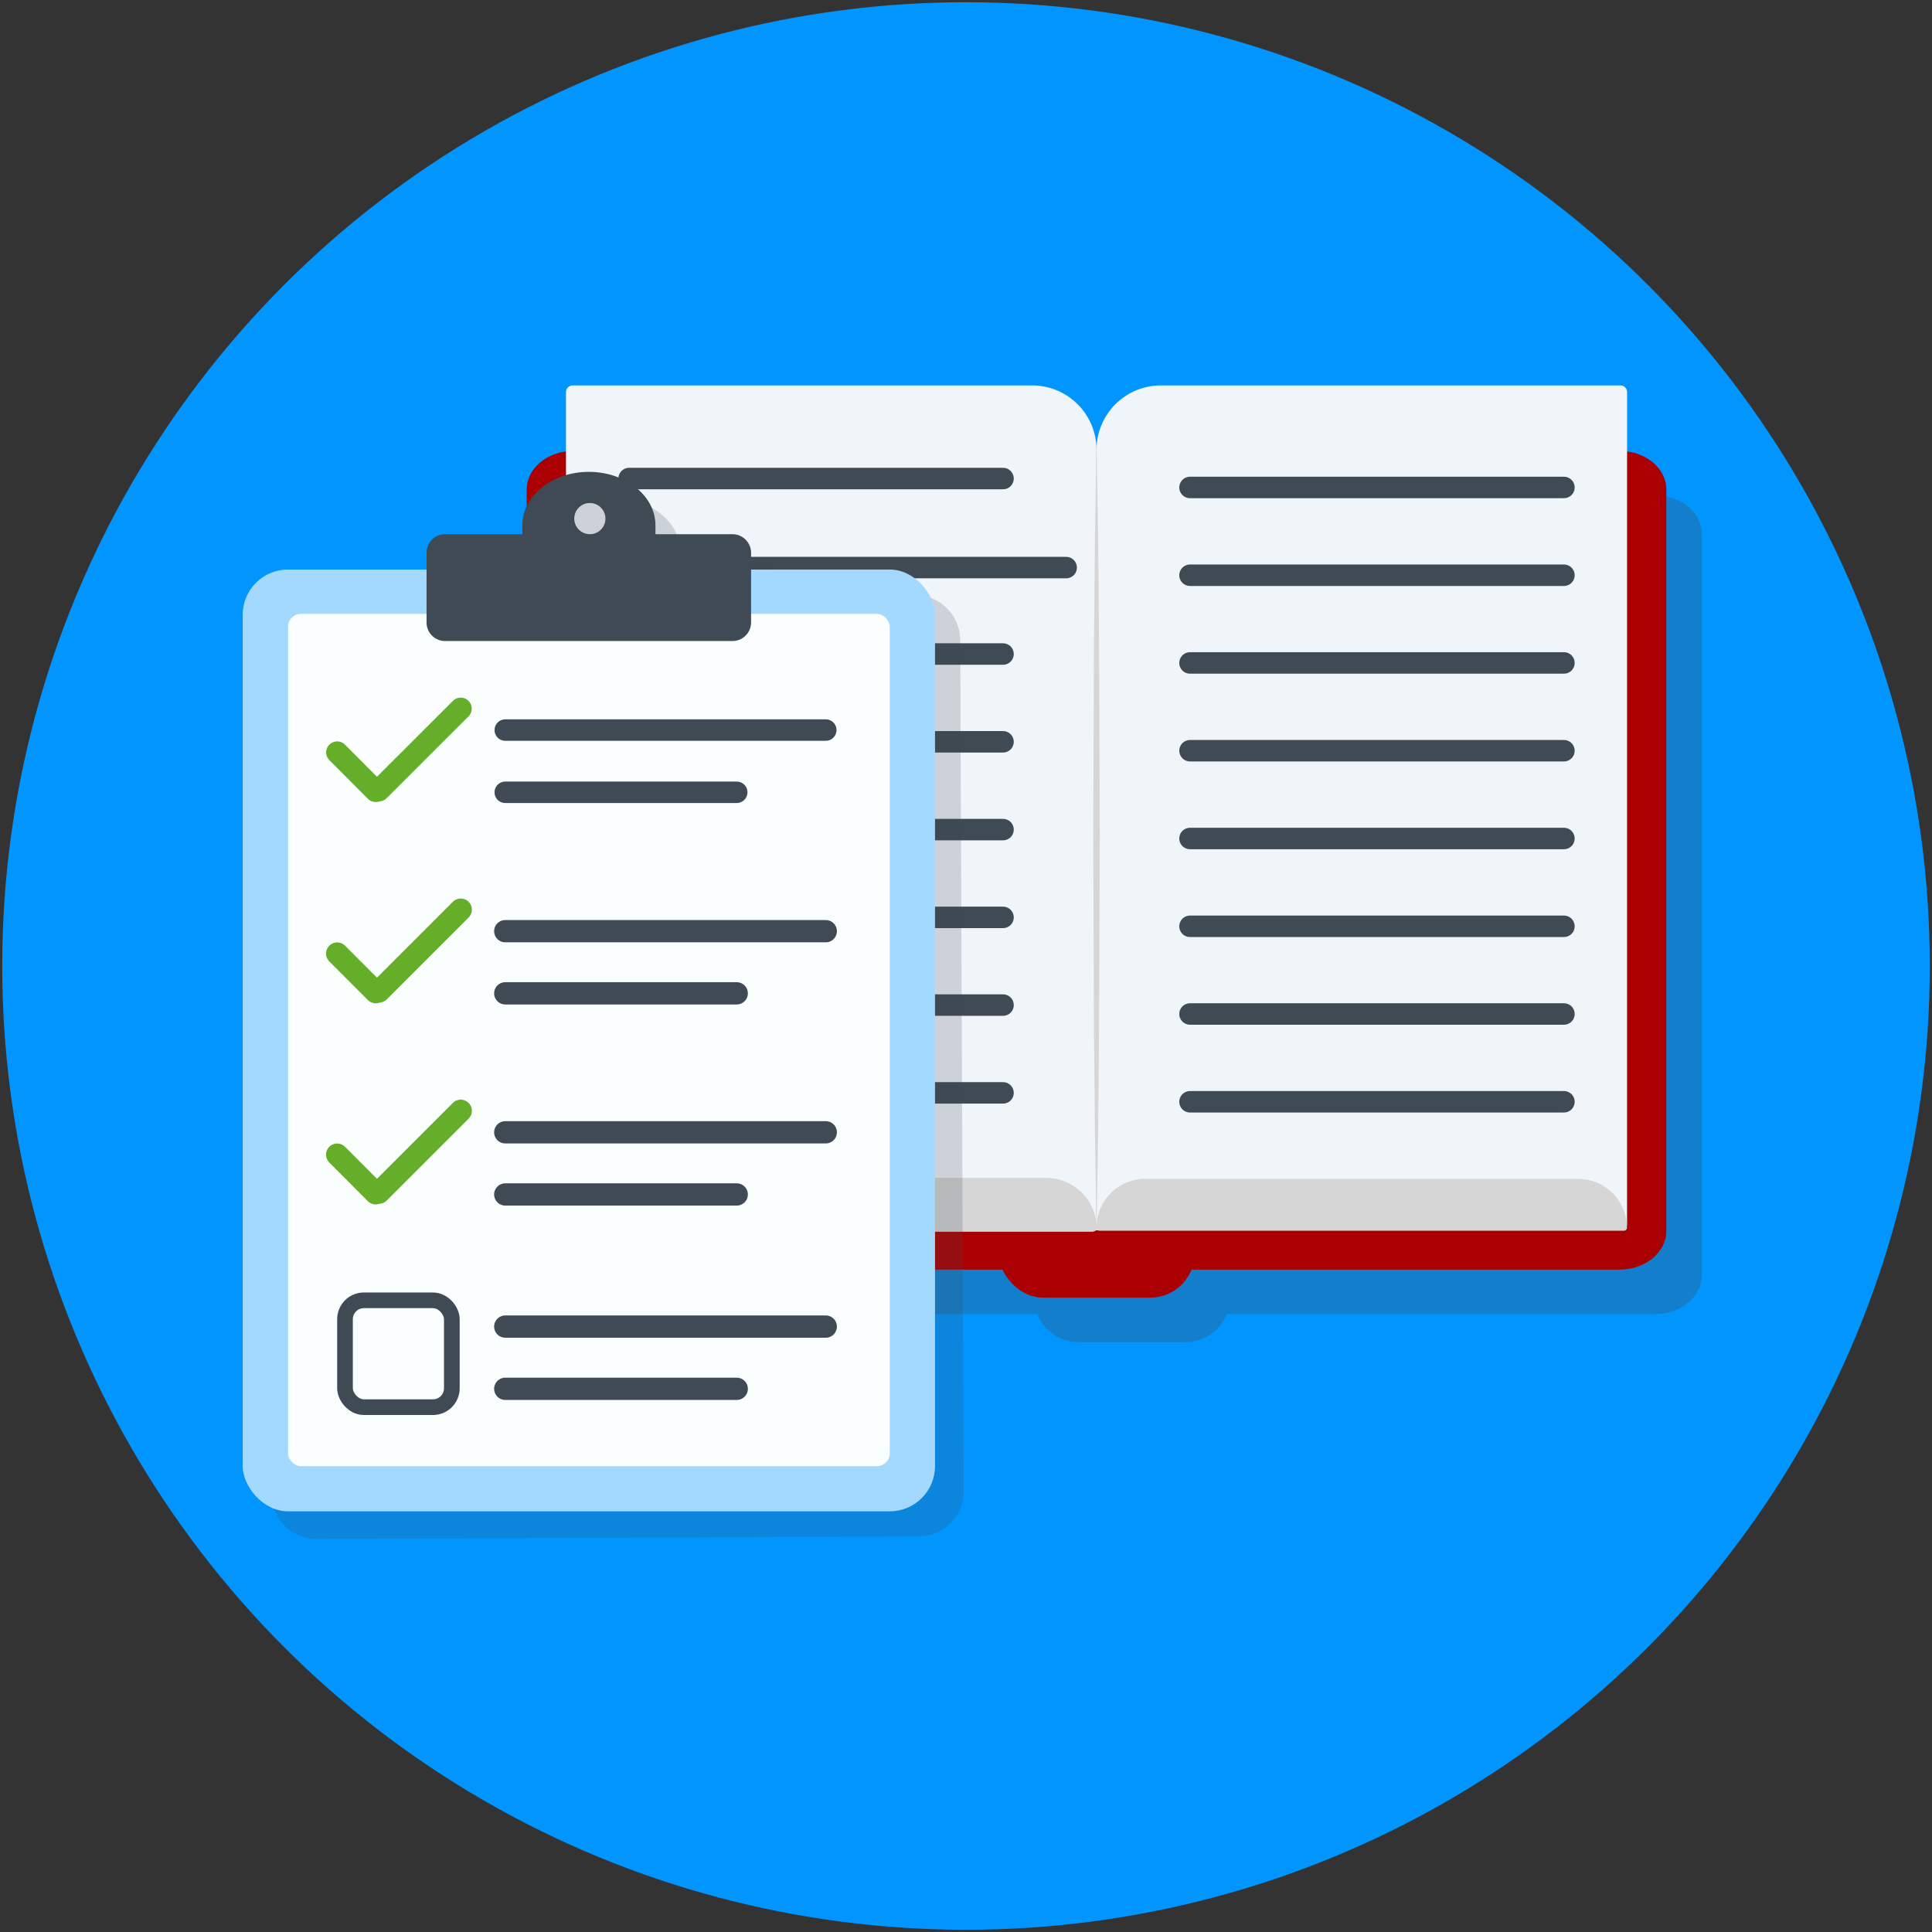
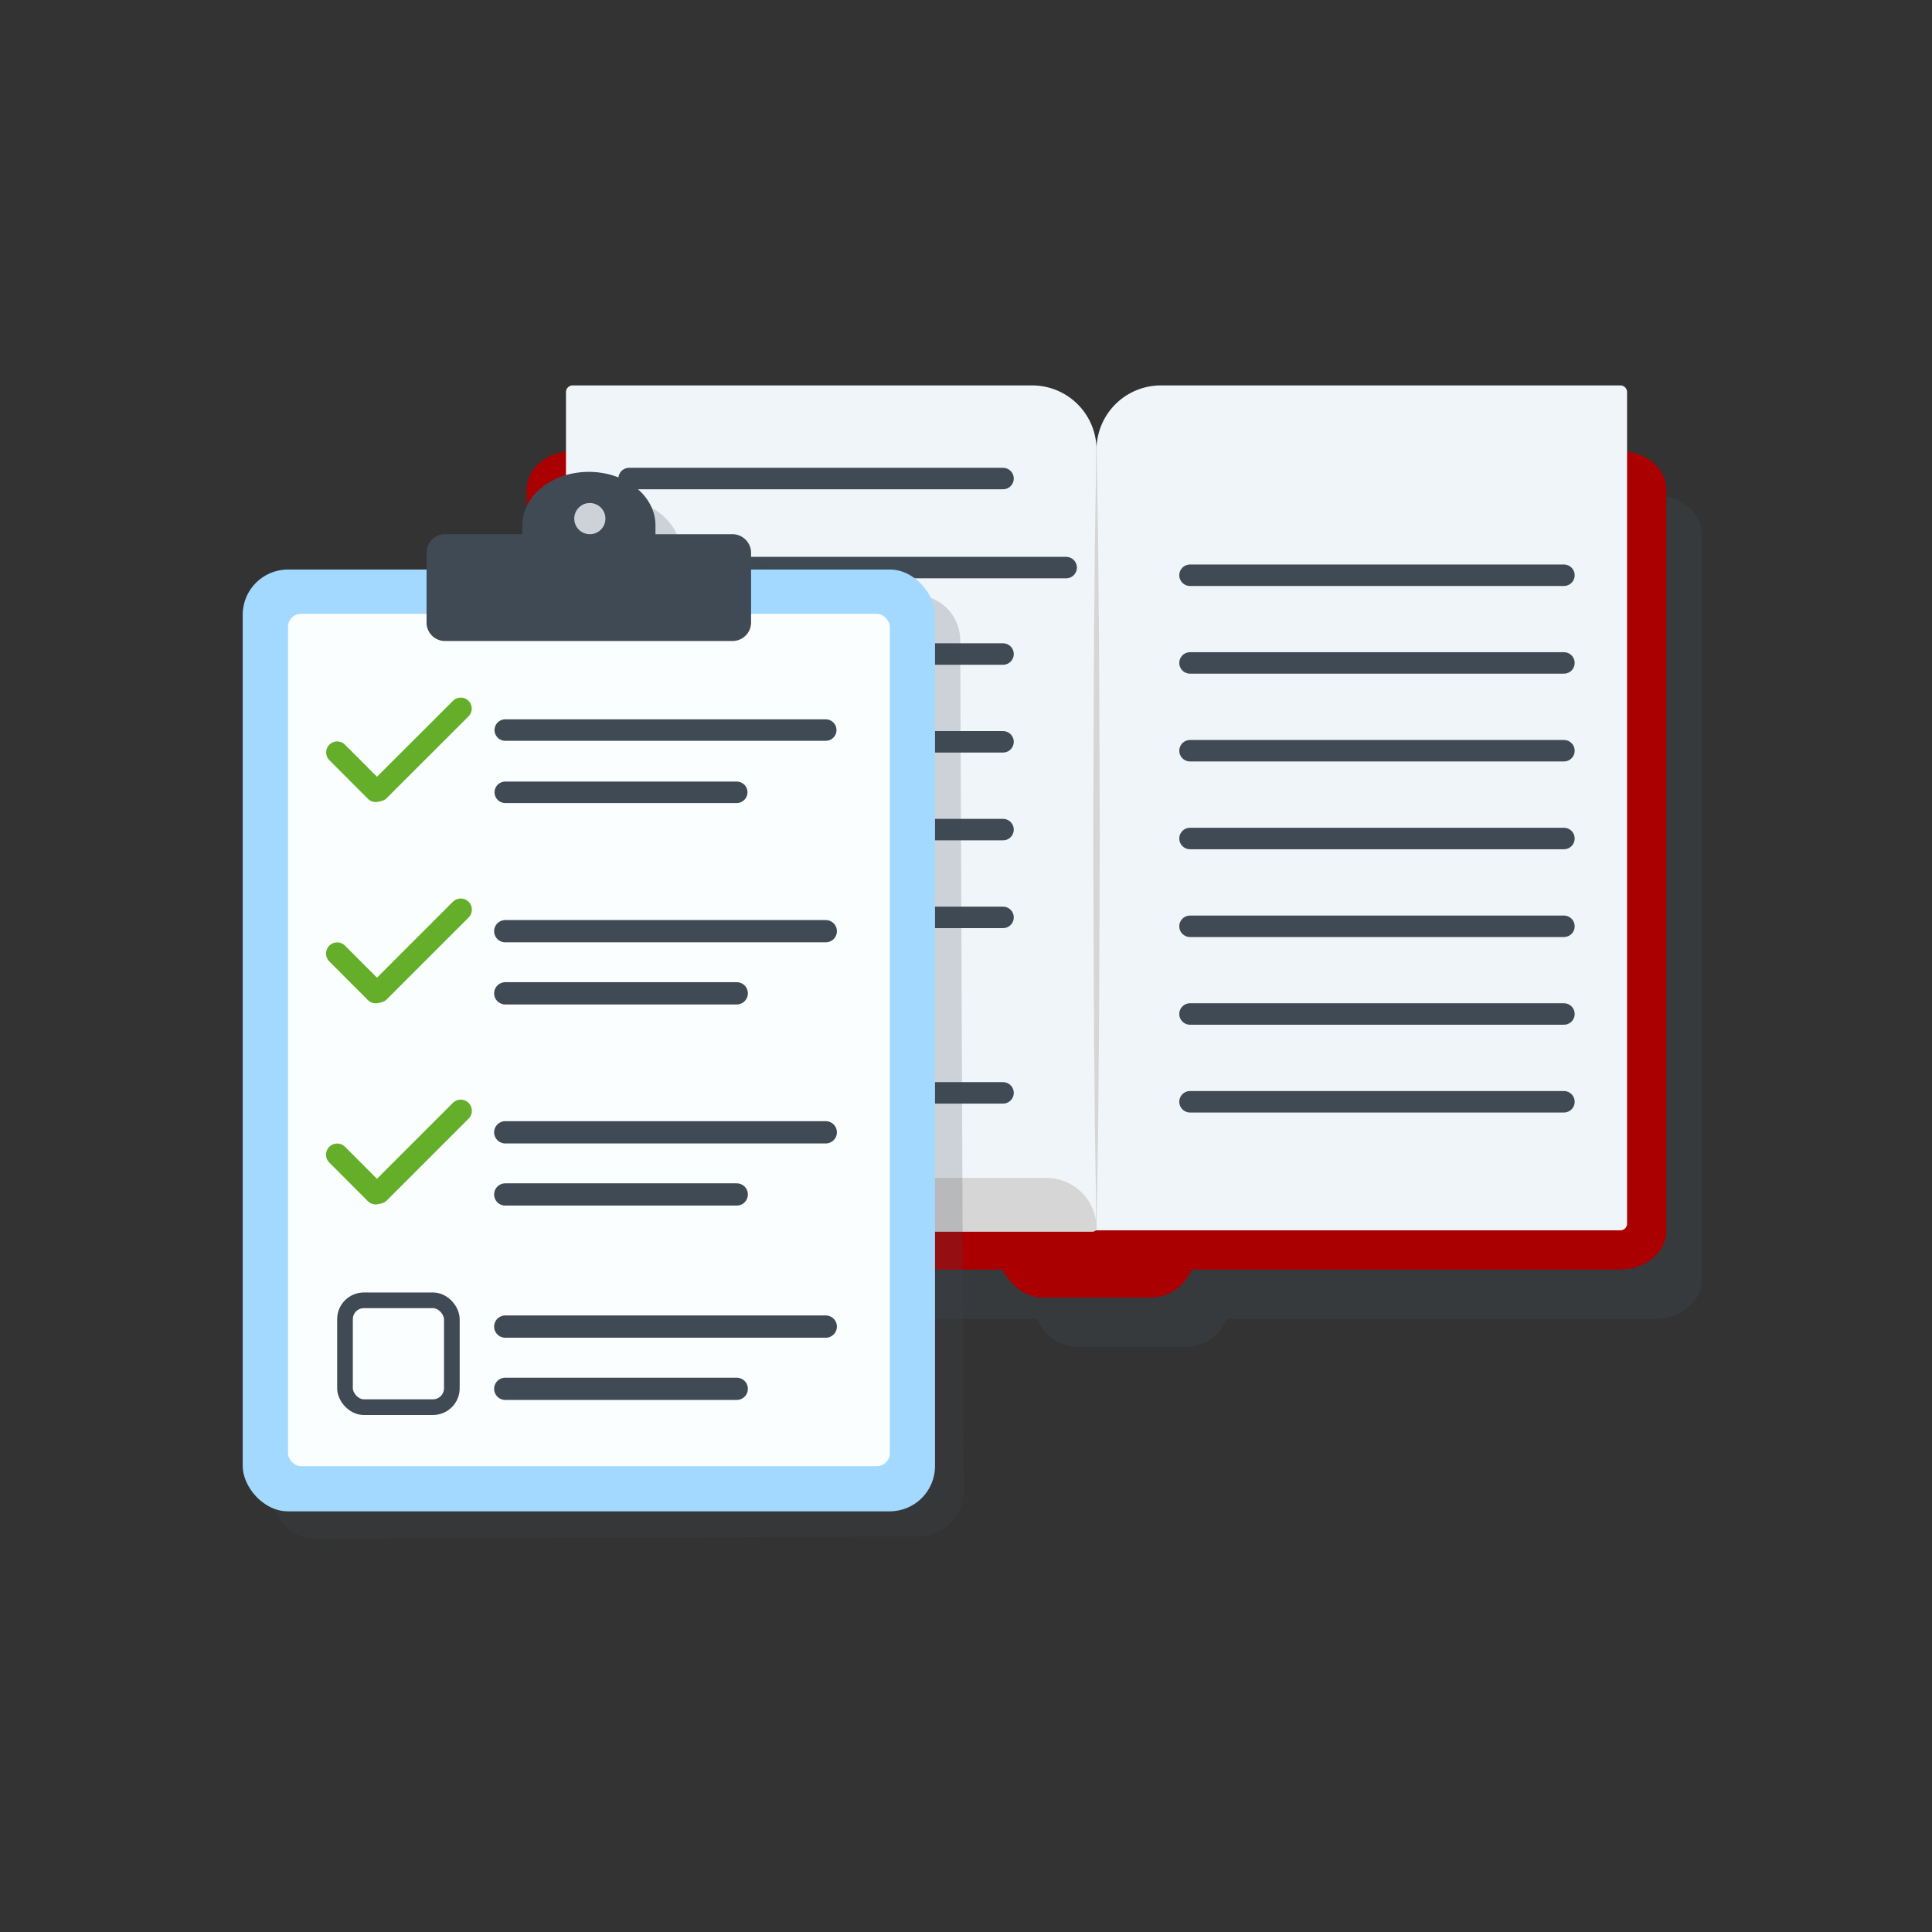
<svg xmlns="http://www.w3.org/2000/svg" viewBox="0 0 217 217">
  <rect x="0" y="0" width="217" height="217" fill="#333333" stroke="none" />
  <defs>
    <style>.cls-1{fill:#0095ff;}.cls-14,.cls-2,.cls-7{fill:#404a54;}.cls-2{opacity:0.3;}.cls-3{fill:#aa0002;}.cls-4{fill:#f0f5f9;}.cls-5{fill:#d6d6d6;}.cls-10,.cls-11,.cls-12,.cls-13,.cls-6{fill:none;}.cls-11,.cls-13,.cls-6{stroke:#404a54;stroke-miterlimit:10;}.cls-10,.cls-11,.cls-12,.cls-6{stroke-linecap:round;}.cls-6{stroke-width:2.41px;}.cls-7{opacity:0.2;}.cls-8{fill:#a3d9ff;}.cls-9{fill:#fafeff;}.cls-10,.cls-12{stroke:#65ae29;stroke-linejoin:round;}.cls-10{stroke-width:2.47px;}.cls-11,.cls-12{stroke-width:2.5px;}.cls-13{stroke-width:1.76px;}</style>
  </defs>
  <title>Resouces_Guides</title>
  <g id="Guides">
-     <circle class="cls-1" cx="108.5" cy="108.5" r="108.25" />
    <g id="Book">
-       <path class="cls-2" d="M185.94,55.65H135.37a4.91,4.91,0,0,0-2.19-.53h-12a5,5,0,0,0-2.2.53H68.38c-2.87,0-5.22,1.94-5.22,4.32v83.3c0,2.38,2.35,4.33,5.22,4.33H116.5a5,5,0,0,0,4.65,3.15h12a5,5,0,0,0,4.64-3.15h48.12c2.87,0,5.22-1.95,5.22-4.33V60C191.16,57.59,188.81,55.65,185.94,55.65Z" />
+       <path class="cls-2" d="M185.94,55.65H135.37h-12a5,5,0,0,0-2.2.53H68.38c-2.87,0-5.22,1.94-5.22,4.32v83.3c0,2.38,2.35,4.33,5.22,4.33H116.5a5,5,0,0,0,4.65,3.15h12a5,5,0,0,0,4.64-3.15h48.12c2.87,0,5.22-1.95,5.22-4.33V60C191.16,57.59,188.81,55.65,185.94,55.65Z" />
      <g id="Cover">
        <rect class="cls-3" x="112.13" y="50.12" width="22.07" height="95.63" rx="5.02" ry="5.02" />
        <path class="cls-3" d="M181.94,142.6H132.37c-5.07,0-9.21-3.43-9.21-7.63V50.65h58.78c2.87,0,5.22,1.94,5.22,4.32v83.3C187.16,140.65,184.81,142.6,181.94,142.6Z" />
        <path class="cls-3" d="M64.38,142.6H114c5.06,0,9.2-3.43,9.2-7.63V50.65H64.38c-2.87,0-5.22,1.94-5.22,4.32v83.3C59.16,140.65,61.51,142.6,64.38,142.6Z" />
      </g>
      <g id="Paper">
        <g id="Right_page" data-name="Right page">
          <path class="cls-4" d="M130.39,43.29H182a.75.75,0,0,1,.75.75v93.4a.75.75,0,0,1-.75.75H123.16a0,0,0,0,1,0,0V50.52A7.23,7.23,0,0,1,130.39,43.29Z" />
-           <path class="cls-5" d="M128.65,132.41h48.61a5.48,5.48,0,0,1,5.48,5.48v0a.34.34,0,0,1-.34.34H123.5a.34.34,0,0,1-.34-.34v0a5.49,5.49,0,0,1,5.49-5.49Z" />
        </g>
        <g id="Left_Page" data-name="Left Page">
          <path class="cls-4" d="M63.58,43.29h58.84a.75.75,0,0,1,.75.75v93.4a.75.75,0,0,1-.75.75H70.81A7.23,7.23,0,0,1,63.58,131V43.29A0,0,0,0,1,63.58,43.29Z" transform="translate(186.74 181.48) rotate(-180)" />
          <path class="cls-5" d="M63.92,132.3h58.89a.35.35,0,0,1,.35.35v0a5.7,5.7,0,0,1-5.7,5.7H69.23a5.66,5.66,0,0,1-5.66-5.66v0a.35.35,0,0,1,.35-.35Z" transform="translate(186.74 270.65) rotate(-180)" />
        </g>
        <g id="Seam">
          <polygon class="cls-5" points="123.16 49.54 123.34 60.62 123.44 71.7 123.53 93.86 123.44 116.03 123.34 127.11 123.16 138.19 122.98 127.11 122.88 116.03 122.79 93.86 122.88 71.7 122.98 60.62 123.16 49.54" />
        </g>
      </g>
      <g id="Lines">
        <line class="cls-6" x1="70.66" y1="53.75" x2="112.66" y2="53.75" />
        <line class="cls-6" x1="76.75" y1="63.75" x2="119.75" y2="63.75" />
        <line class="cls-6" x1="70.66" y1="73.46" x2="112.66" y2="73.46" />
        <line class="cls-6" x1="70.66" y1="83.32" x2="112.66" y2="83.32" />
        <line class="cls-6" x1="70.66" y1="93.18" x2="112.66" y2="93.18" />
        <line class="cls-6" x1="70.66" y1="103.04" x2="112.66" y2="103.04" />
-         <line class="cls-6" x1="70.66" y1="112.89" x2="112.66" y2="112.89" />
        <line class="cls-6" x1="70.66" y1="122.75" x2="112.66" y2="122.75" />
-         <line class="cls-6" x1="133.66" y1="54.75" x2="175.66" y2="54.75" />
        <line class="cls-6" x1="133.66" y1="64.61" x2="175.66" y2="64.61" />
        <line class="cls-6" x1="133.66" y1="74.46" x2="175.66" y2="74.46" />
        <line class="cls-6" x1="133.66" y1="84.32" x2="175.66" y2="84.32" />
        <line class="cls-6" x1="133.66" y1="94.18" x2="175.66" y2="94.18" />
        <line class="cls-6" x1="133.66" y1="104.04" x2="175.66" y2="104.04" />
        <line class="cls-6" x1="133.66" y1="113.89" x2="175.66" y2="113.89" />
        <line class="cls-6" x1="133.66" y1="123.75" x2="175.66" y2="123.75" />
      </g>
    </g>
    <path class="cls-7" d="M107.85,71.89a5.09,5.09,0,0,0-5.1-5.06l-15.58.06V65A2.08,2.08,0,0,0,85.06,63l-8.65,0V61.94c0-3.3-3.37-6-7.5-5.95s-7.47,2.71-7.45,6v1l-8.65,0a2.07,2.07,0,0,0-2.08,2.09V67l-15.57.06a5.09,5.09,0,0,0-5.07,5.11l.39,95.61a5.09,5.09,0,0,0,5.1,5.07l67.59-.28a5.08,5.08,0,0,0,5.07-5.1ZM69.05,59.53a1.75,1.75,0,1,1-1.74,1.75A1.75,1.75,0,0,1,69.05,59.53Z" />
    <g id="Clipboard">
      <rect class="cls-8" x="27.26" y="63.97" width="77.76" height="105.78" rx="5.08" ry="5.08" />
      <g id="Paper-2" data-name="Paper">
        <rect class="cls-9" x="32.35" y="68.95" width="67.59" height="95.73" rx="1.45" ry="1.45" />
        <line class="cls-6" x1="56.75" y1="82" x2="92.75" y2="82" />
        <polyline class="cls-10" points="51.75 79.59 42.56 88.77 42.2 88.85 37.87 84.51" />
        <line class="cls-6" x1="56.75" y1="88.99" x2="82.75" y2="88.99" />
        <line class="cls-11" x1="56.75" y1="104.59" x2="92.75" y2="104.59" />
        <polyline class="cls-12" points="51.75 102.17 42.56 111.36 42.2 111.44 37.87 107.1" />
        <line class="cls-11" x1="56.75" y1="111.57" x2="82.75" y2="111.57" />
        <rect class="cls-13" x="38.75" y="146.05" width="12" height="12" rx="2.12" ry="2.12" />
        <line class="cls-11" x1="56.75" y1="149" x2="92.75" y2="149" />
        <line class="cls-11" x1="56.75" y1="155.99" x2="82.75" y2="155.99" />
        <line class="cls-11" x1="56.75" y1="127.18" x2="92.75" y2="127.18" />
        <polyline class="cls-12" points="51.75 124.76 42.56 133.95 42.2 134.03 37.87 129.69" />
        <line class="cls-11" x1="56.75" y1="134.16" x2="82.75" y2="134.16" />
      </g>
      <path class="cls-14" d="M82.27,60H73.62V59c0-3.3-3.35-6-7.48-6s-7.47,2.68-7.47,6V60H50a2.09,2.09,0,0,0-2.09,2.09v7.78A2.08,2.08,0,0,0,50,72H82.27a2.09,2.09,0,0,0,2.09-2.09V62.11A2.1,2.1,0,0,0,82.27,60Zm-16,0A1.75,1.75,0,1,1,68,58.28,1.74,1.74,0,0,1,66.27,60Z" />
    </g>
  </g>
</svg>